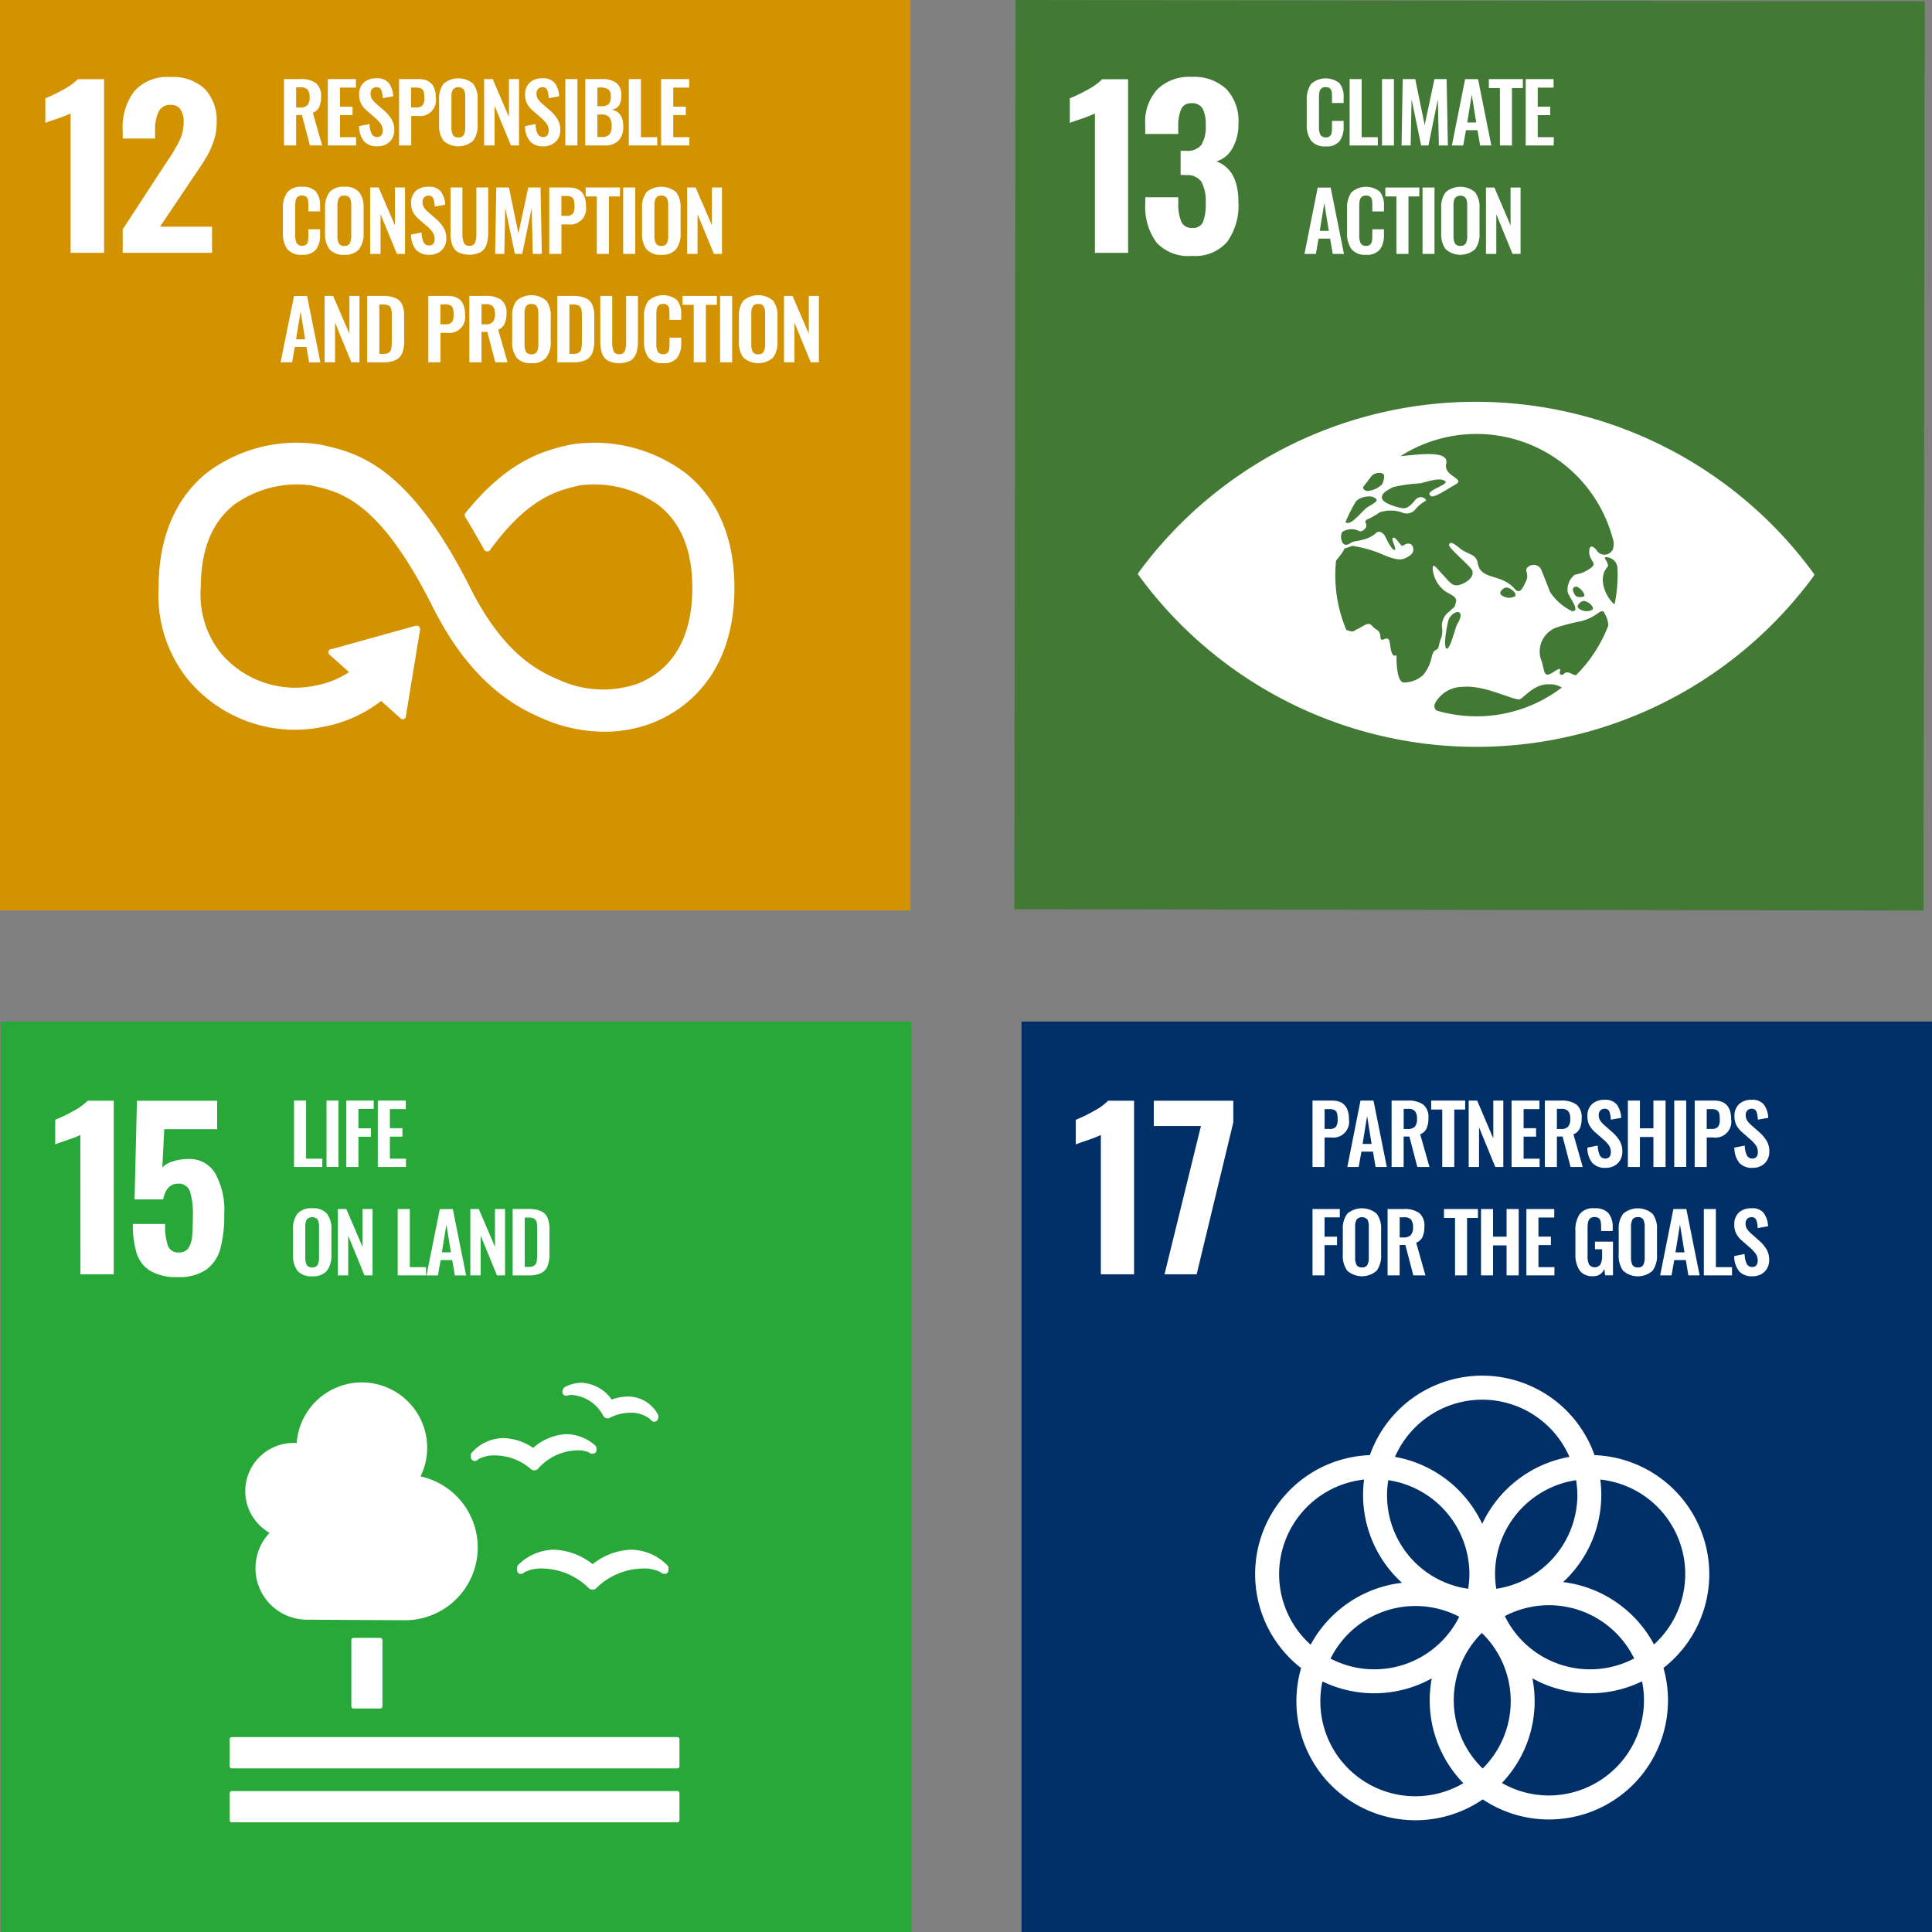
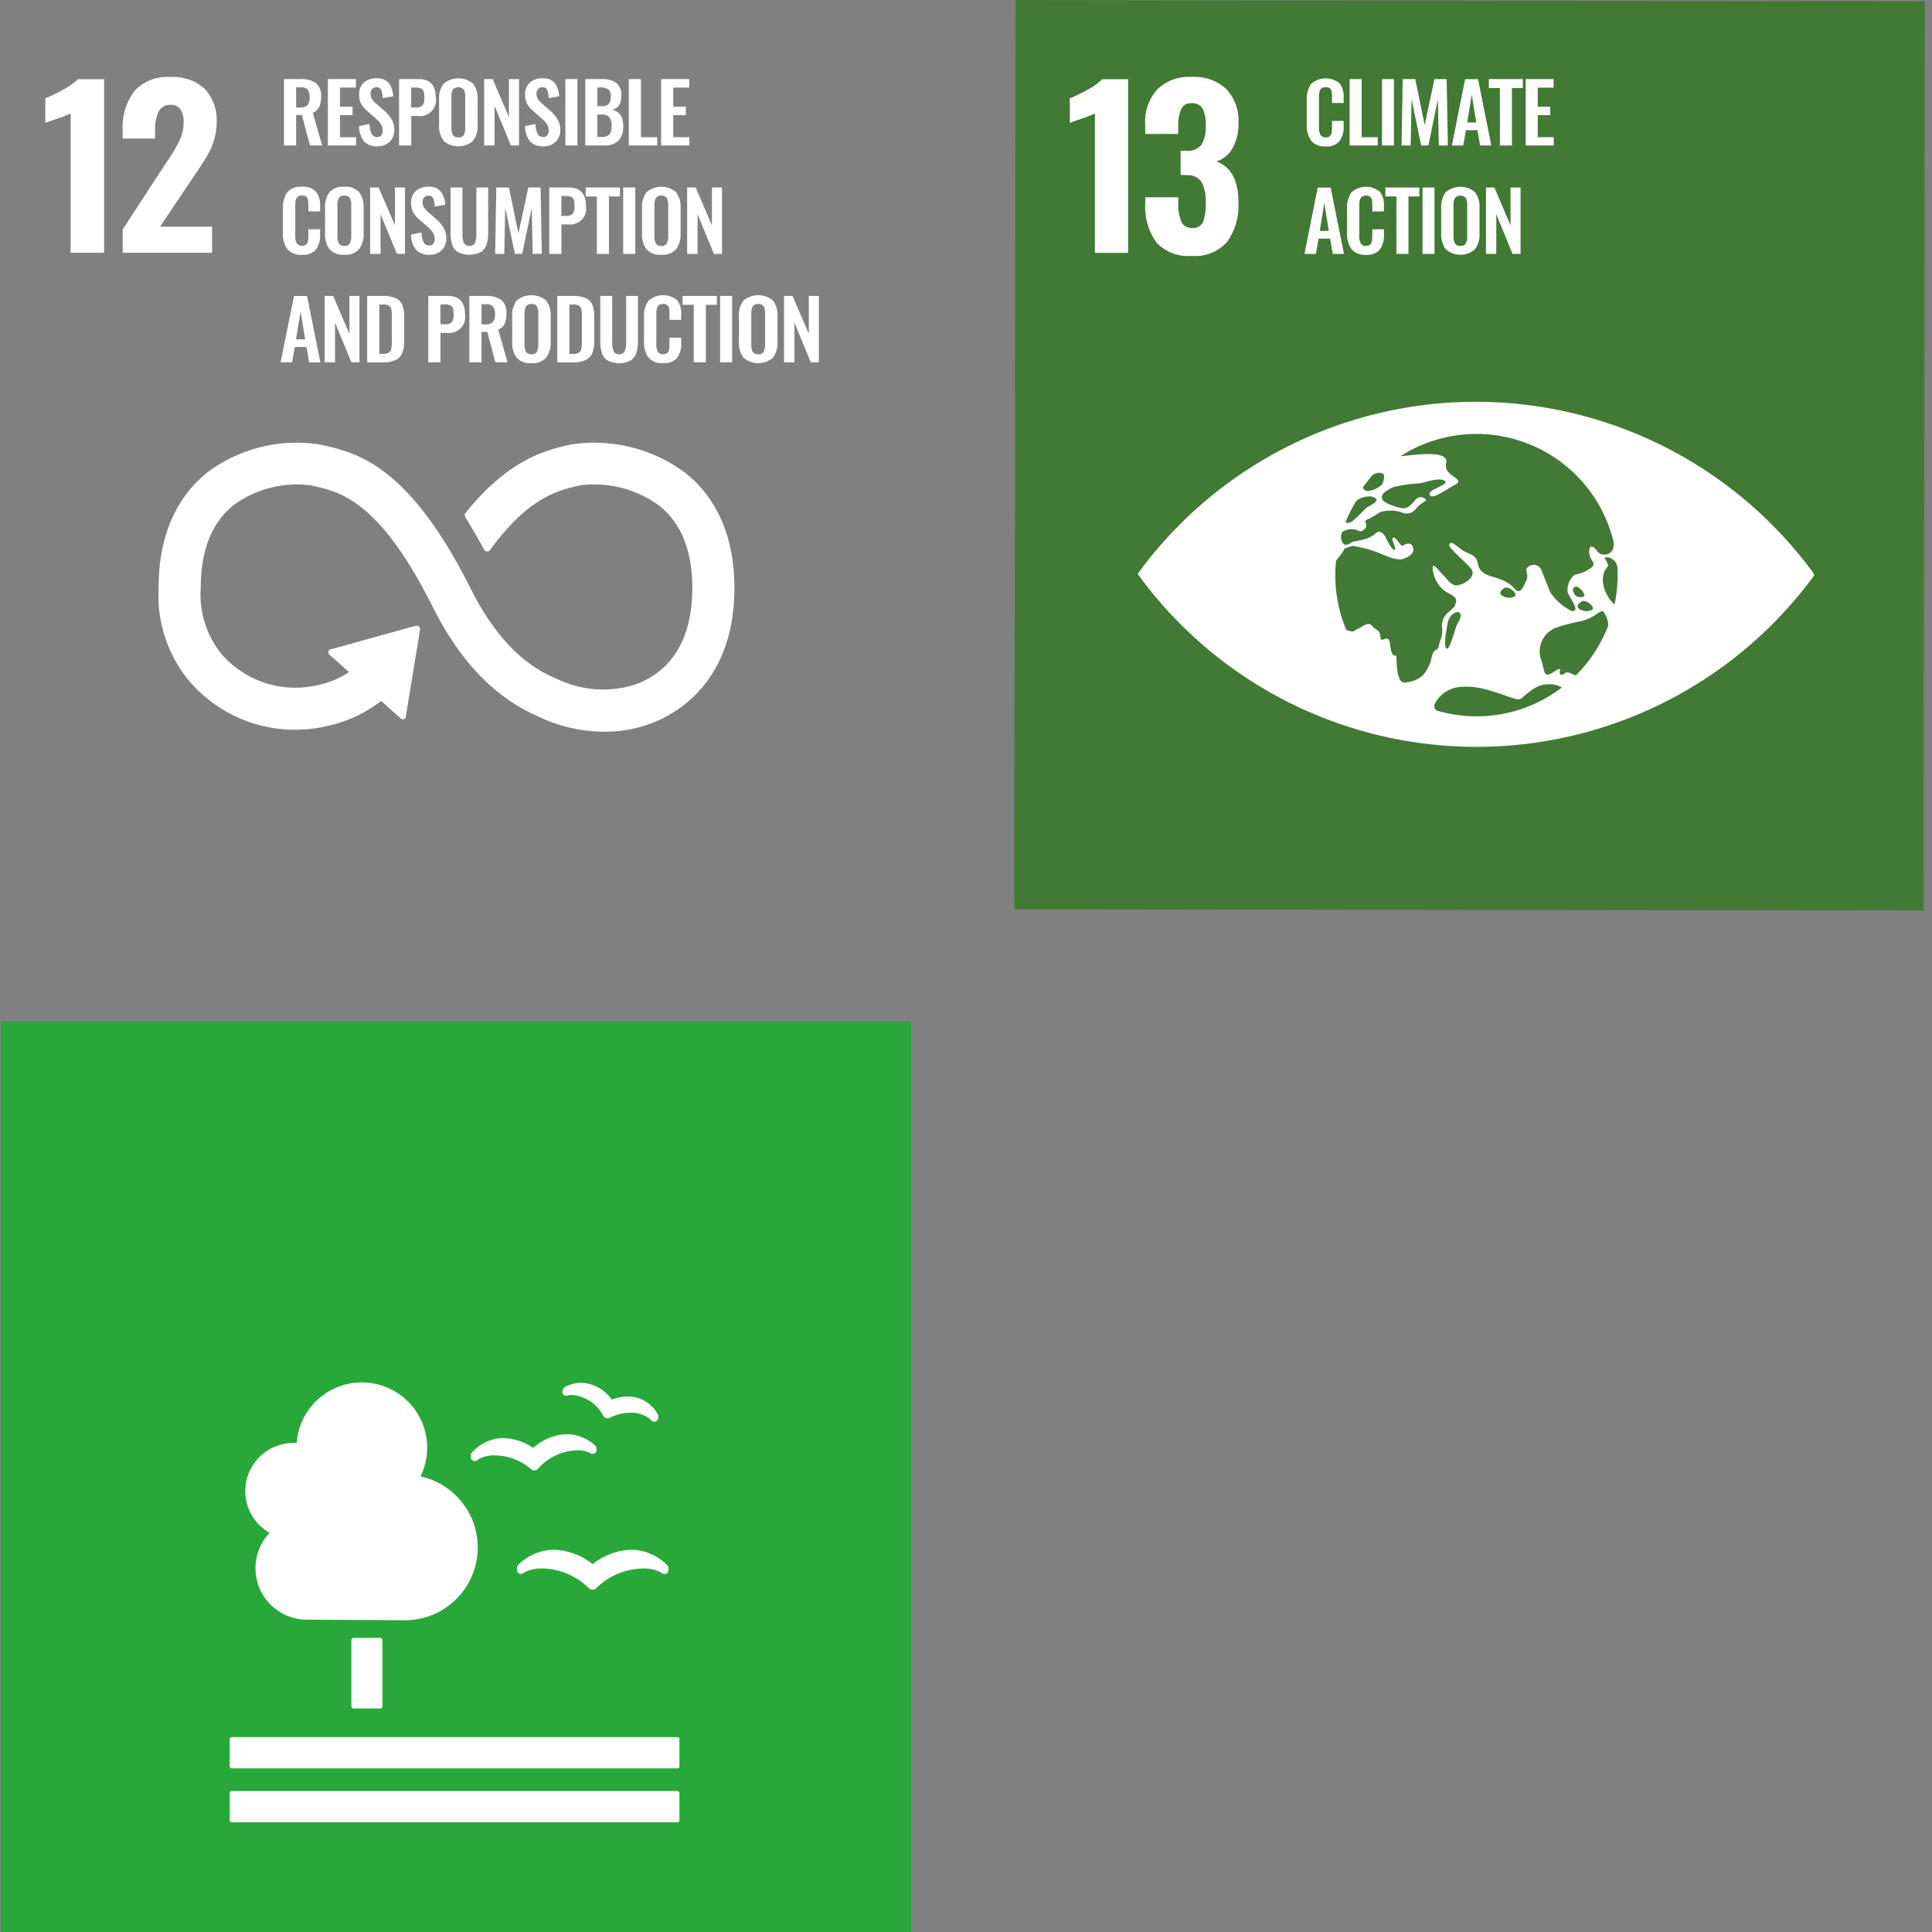
<svg xmlns="http://www.w3.org/2000/svg" width="174" height="174" viewBox="0 0 174 174">
  <rect x="0" y="0" width="174" height="174" fill="#808080" stroke="none" />
-   <path fill="#d39200" d="M0 0h82v82H0z" />
  <path d="M6.359 10.221a12.5 12.5 0 01-1.245.483c-.546.18-.888.3-1.031.367v-2.22a13.041 13.041 0 001.6-.772 5.445 5.445 0 001.333-.946h2.36v15.636H6.359zm4.69 10.444l3.814-5.85.234-.347a14.529 14.529 0 001.088-1.844 3.752 3.752 0 00.352-1.631 1.911 1.911 0 00-.293-1.148.975.975 0 00-.836-.4 1.15 1.15 0 00-1.129.618 3.834 3.834 0 00-.311 1.7v.714h-2.919v-.772a5.375 5.375 0 011.041-3.482 3.949 3.949 0 013.26-1.283 4.18 4.18 0 013.1 1.071 4.139 4.139 0 011.061 3.04 5.079 5.079 0 01-.273 1.679 7.413 7.413 0 01-.641 1.41q-.37.618-1.149 1.756l-3.035 4.518H19.1v2.355h-8.051zM27.02 9.682a.873.873 0 00.665-.214 1.023 1.023 0 00.2-.7 1.089 1.089 0 00-.175-.687.777.777 0 00-.629-.214h-.411v1.815zm-1.444-2.561h1.451a2.325 2.325 0 011.421.358 1.452 1.452 0 01.468 1.229 2.208 2.208 0 01-.166.926 1.025 1.025 0 01-.577.52l.841 2.945h-1.1l-.721-2.738h-.523V13.1h-1.094zm3.95 0h2.531v.768h-1.436v1.719h1.131v.76h-1.131v1.986h1.451v.745h-2.546V7.121zm3.256 5.602a2.14 2.14 0 01-.442-1.366l.944-.184a2.046 2.046 0 00.183.867.53.53 0 00.5.3.459.459 0 00.376-.15.643.643 0 00.122-.411 1.06 1.06 0 00-.16-.6 2.869 2.869 0 00-.5-.547l-.759-.657a2.337 2.337 0 01-.525-.638 1.7 1.7 0 01-.174-.809 1.4 1.4 0 01.417-1.091 1.63 1.63 0 011.152-.385 1.308 1.308 0 011.109.439 2.164 2.164 0 01.387 1.185l-.945.162a2.212 2.212 0 00-.13-.73.412.412 0 00-.421-.251.517.517 0 00-.4.155.567.567 0 00-.145.406.886.886 0 00.119.479 2 2 0 00.371.421l.752.657a3.293 3.293 0 01.662.783 1.849 1.849 0 01.238.951 1.5 1.5 0 01-.19.761 1.355 1.355 0 01-.531.52 1.618 1.618 0 01-.789.189 1.55 1.55 0 01-1.224-.458m4.679-3.047a.755.755 0 00.6-.188 1.079 1.079 0 00.157-.675 2.184 2.184 0 00-.052-.542.461.461 0 00-.212-.285.988.988 0 00-.5-.095h-.424v1.785zM35.94 7.121h1.771q1.541 0 1.541 1.7a1.432 1.432 0 01-1.615 1.624h-.6V13.1H35.94zm5.833 5.027a1.408 1.408 0 00.127-.665V8.729a1.387 1.387 0 00-.123-.656.665.665 0 00-.993 0 1.355 1.355 0 00-.126.653v2.754a1.4 1.4 0 00.126.665.517.517 0 00.5.228.51.51 0 00.491-.228m-1.83.534a2.281 2.281 0 01-.4-1.457V8.98a2.224 2.224 0 01.4-1.439 2.075 2.075 0 012.671 0 2.212 2.212 0 01.4 1.439v2.245a2.265 2.265 0 01-.406 1.454 2.027 2.027 0 01-2.667 0m3.66-5.558h.767l1.466 3.41v-3.41h.908v5.978h-.729l-1.474-3.572v3.572h-.938V7.121zm4.126 5.602a2.14 2.14 0 01-.442-1.366l.945-.184a2.033 2.033 0 00.182.867.531.531 0 00.5.3.457.457 0 00.376-.15.637.637 0 00.122-.411 1.06 1.06 0 00-.16-.6 2.9 2.9 0 00-.5-.547l-.758-.657a2.319 2.319 0 01-.525-.638 1.71 1.71 0 01-.175-.809 1.407 1.407 0 01.417-1.091 1.631 1.631 0 011.153-.385 1.309 1.309 0 011.109.439 2.18 2.18 0 01.386 1.185l-.945.162a2.161 2.161 0 00-.13-.73.412.412 0 00-.42-.251.518.518 0 00-.4.155.568.568 0 00-.146.406.9.9 0 00.119.479 2.1 2.1 0 00.373.421l.75.657a3.258 3.258 0 01.664.783 1.84 1.84 0 01.238.951 1.511 1.511 0 01-.19.761 1.344 1.344 0 01-.532.52 1.615 1.615 0 01-.789.189 1.553 1.553 0 01-1.224-.458m3.19-5.6h1.087v5.978h-1.087zm3.311 5.211a.823.823 0 00.67-.23 1.2 1.2 0 00.186-.752 1.223 1.223 0 00-.205-.786.845.845 0 00-.688-.247H53.8v2.015zm-.044-2.768a.819.819 0 00.651-.21 1.074 1.074 0 00.175-.683.73.73 0 00-.227-.624 1.311 1.311 0 00-.756-.166H53.8v1.683zm-1.473-2.443H54.2a2.162 2.162 0 011.3.339 1.351 1.351 0 01.458 1.159q0 1.13-.87 1.262 1.041.2 1.041 1.476a1.787 1.787 0 01-.416 1.3 1.673 1.673 0 01-1.266.443h-1.74zm3.921 0h1.093v5.233h1.466v.745h-2.559V7.121zm2.909 0h2.529v.768h-1.435v1.719h1.131v.76h-1.131v1.986h1.45v.745h-2.544V7.121zM25.87 22.426a2.411 2.411 0 01-.391-1.473V18.82a2.438 2.438 0 01.387-1.491 1.574 1.574 0 011.334-.509 1.562 1.562 0 011.256.443 1.935 1.935 0 01.373 1.277v.5h-1.058v-.517a3.112 3.112 0 00-.03-.5.5.5 0 00-.152-.295.55.55 0 00-.383-.114.519.519 0 00-.577.447 2.781 2.781 0 00-.04.527v2.591a1.506 1.506 0 00.133.734.639.639 0 00.859.107.538.538 0 00.156-.313 3.128 3.128 0 00.034-.52v-.54h1.057v.48a2.164 2.164 0 01-.365 1.34 1.5 1.5 0 01-1.264.476 1.557 1.557 0 01-1.329-.52m5.636-.51a1.406 1.406 0 00.127-.665V18.5a1.391 1.391 0 00-.123-.658.515.515 0 00-.494-.221.521.521 0 00-.5.225 1.352 1.352 0 00-.126.654v2.752a1.4 1.4 0 00.126.665.52.52 0 00.5.229.51.51 0 00.49-.229m-1.83.535a2.28 2.28 0 01-.4-1.458v-2.248a2.216 2.216 0 01.4-1.439 1.644 1.644 0 011.34-.487 1.633 1.633 0 011.331.487 2.216 2.216 0 01.4 1.439v2.244a2.267 2.267 0 01-.406 1.454 1.609 1.609 0 01-1.327.5 1.626 1.626 0 01-1.34-.5m3.663-5.558h.766l1.465 3.41v-3.41h.909v5.978h-.731l-1.473-3.572v3.572h-.936v-5.978zm4.125 5.602a2.131 2.131 0 01-.442-1.365l.944-.184a2.04 2.04 0 00.182.867.531.531 0 00.5.3.457.457 0 00.376-.15.635.635 0 00.123-.411 1.054 1.054 0 00-.161-.6 2.888 2.888 0 00-.5-.547l-.758-.656a2.341 2.341 0 01-.526-.642 1.709 1.709 0 01-.175-.808 1.411 1.411 0 01.417-1.092 1.638 1.638 0 011.158-.38 1.306 1.306 0 011.108.439 2.163 2.163 0 01.387 1.184l-.945.163a2.151 2.151 0 00-.13-.73.413.413 0 00-.42-.252.522.522 0 00-.4.155.574.574 0 00-.144.406.908.908 0 00.118.48 2.066 2.066 0 00.373.42l.751.658a3.266 3.266 0 01.662.782 1.846 1.846 0 01.238.952 1.513 1.513 0 01-.189.761 1.351 1.351 0 01-.532.52 1.622 1.622 0 01-.79.188 1.551 1.551 0 01-1.223-.458m3.781.222a1.246 1.246 0 01-.52-.672 3.451 3.451 0 01-.149-1.107v-4.045h1.071v4.171a2.049 2.049 0 00.123.8.491.491 0 00.5.28.5.5 0 00.511-.28 2.07 2.07 0 00.122-.8v-4.171h1.065v4.045a3.491 3.491 0 01-.15 1.1 1.24 1.24 0 01-.52.675 2.353 2.353 0 01-2.054 0m3.453-5.82h1.139l.855 4.141.886-4.141h1.108l.112 5.978h-.819l-.088-4.155-.857 4.155h-.661l-.871-4.17-.081 4.17h-.826l.103-5.978zm6.287 2.554a.767.767 0 00.6-.188 1.1 1.1 0 00.156-.676 2.088 2.088 0 00-.053-.542.465.465 0 00-.212-.284.987.987 0 00-.495-.1h-.42v1.79zm-1.517-2.554h1.77q1.541 0 1.54 1.7a1.431 1.431 0 01-1.614 1.624h-.6v2.656h-1.096z" fill="#fff" />
  <path fill="#fff" d="M53.752 17.69h-1.004v-.804h3.087v.804h-.989v5.174h-1.094V17.69zm2.374-.804h1.086v5.978h-1.086zm3.929 5.027a1.407 1.407 0 00.126-.665V18.5a1.391 1.391 0 00-.123-.658.516.516 0 00-.494-.221.521.521 0 00-.5.225 1.365 1.365 0 00-.125.654v2.752a1.408 1.408 0 00.125.665.519.519 0 00.5.229.512.512 0 00.491-.229m-1.831.535a2.28 2.28 0 01-.4-1.458v-2.248a2.216 2.216 0 01.4-1.439 2.075 2.075 0 012.671 0 2.216 2.216 0 01.4 1.439v2.244a2.261 2.261 0 01-.406 1.454 1.608 1.608 0 01-1.327.5 1.627 1.627 0 01-1.34-.5m3.663-5.558h.765l1.467 3.41v-3.41h.907v5.978h-.729l-1.473-3.572v3.572h-.937v-5.978zM27.48 30.557l-.409-2.511-.409 2.511zm-1-3.9h1.175l1.2 5.978h-1.017L27.6 31.25h-1.049l-.245 1.38h-1.035zm2.756-.005h.768l1.465 3.409v-3.409h.908v5.978h-.73l-1.473-3.572v3.572h-.938v-5.978zm5.269 5.218a.86.86 0 00.527-.126.556.556 0 00.209-.35 3.792 3.792 0 00.044-.668v-2.287a2.7 2.7 0 00-.051-.606.476.476 0 00-.22-.306 1.052 1.052 0 00-.524-.1h-.328v4.443zm-1.437-5.218h1.422a2.759 2.759 0 011.146.2 1.161 1.161 0 01.591.6 2.707 2.707 0 01.175 1.067v2.171a2.9 2.9 0 01-.175 1.1 1.215 1.215 0 01-.584.631 2.452 2.452 0 01-1.109.21h-1.466zm7.024 2.554a.759.759 0 00.6-.188 1.083 1.083 0 00.157-.676 2.131 2.131 0 00-.049-.542.465.465 0 00-.212-.285 1 1 0 00-.5-.1h-.424v1.787zm-1.518-2.554h1.771q1.541 0 1.541 1.7a1.432 1.432 0 01-1.615 1.625h-.6v2.653h-1.097zm5.141 2.561a.873.873 0 00.666-.213 1.016 1.016 0 00.2-.7 1.083 1.083 0 00-.175-.687.775.775 0 00-.628-.213h-.409v1.815zm-1.444-2.561h1.452a2.332 2.332 0 011.422.358 1.453 1.453 0 01.468 1.229 2.187 2.187 0 01-.168.926 1.016 1.016 0 01-.576.52l.84 2.945h-1.1l-.721-2.738h-.521v2.738h-1.096zm6.086 5.027a1.394 1.394 0 00.127-.665v-2.753a1.389 1.389 0 00-.123-.657.515.515 0 00-.494-.222.522.522 0 00-.5.225 1.356 1.356 0 00-.127.654v2.753a1.394 1.394 0 00.127.665.517.517 0 00.5.228.51.51 0 00.49-.228m-1.83.534a2.283 2.283 0 01-.4-1.457v-2.244a2.222 2.222 0 01.4-1.439 2.073 2.073 0 012.672 0 2.216 2.216 0 01.4 1.439v2.244a2.264 2.264 0 01-.406 1.453 1.609 1.609 0 01-1.328.5 1.628 1.628 0 01-1.34-.5m5.1-.339a.864.864 0 00.527-.126.552.552 0 00.209-.35 3.677 3.677 0 00.045-.668v-2.287a2.565 2.565 0 00-.053-.606.476.476 0 00-.218-.306 1.061 1.061 0 00-.526-.1h-.328v4.443zm-1.436-5.218h1.42a2.752 2.752 0 011.146.2 1.153 1.153 0 01.591.6 2.707 2.707 0 01.175 1.067v2.171a2.9 2.9 0 01-.175 1.1 1.215 1.215 0 01-.582.631 2.46 2.46 0 01-1.11.21h-1.465zm4.545 5.823a1.244 1.244 0 01-.521-.671 3.48 3.48 0 01-.149-1.107v-4.045h1.073v4.17a2.051 2.051 0 00.122.8.492.492 0 00.5.281.5.5 0 00.509-.281 2.049 2.049 0 00.123-.8v-4.17h1.063V30.7a3.49 3.49 0 01-.148 1.1 1.248 1.248 0 01-.521.675 2.353 2.353 0 01-2.054 0m3.661-.284A2.407 2.407 0 0158 30.719v-2.133a2.429 2.429 0 01.388-1.491 2 2 0 012.589-.067 1.936 1.936 0 01.372 1.278v.5h-1.057v-.516a3.377 3.377 0 00-.029-.5.51.51 0 00-.154-.3.54.54 0 00-.382-.115.58.58 0 00-.4.122.587.587 0 00-.175.325 2.781 2.781 0 00-.041.528v2.591a1.507 1.507 0 00.134.734.516.516 0 00.484.225.522.522 0 00.375-.118.557.557 0 00.157-.313 3.282 3.282 0 00.033-.521v-.539h1.057v.48a2.158 2.158 0 01-.365 1.339 1.5 1.5 0 01-1.264.476 1.553 1.553 0 01-1.328-.52m4.085-4.728h-1.003v-.804h3.087v.804h-.99v5.174h-1.094v-5.174zm2.374-.804h1.086v5.978h-1.086zm3.928 5.027a1.406 1.406 0 00.127-.665v-2.753a1.389 1.389 0 00-.123-.657.516.516 0 00-.495-.222.522.522 0 00-.5.225 1.356 1.356 0 00-.127.654v2.753a1.394 1.394 0 00.127.665.517.517 0 00.5.228.51.51 0 00.491-.228m-1.83.534a2.283 2.283 0 01-.4-1.457v-2.244a2.222 2.222 0 01.4-1.439 2.071 2.071 0 012.671 0 2.211 2.211 0 01.4 1.439v2.244a2.264 2.264 0 01-.4 1.453 2.03 2.03 0 01-2.668 0m3.657-5.557h.767l1.466 3.409v-3.409h.908v5.978h-.731l-1.472-3.572v3.572h-.938v-5.978zm-8.935 15.903a13.717 13.717 0 00-10.3-2.514l-.207.048c-2.056.482-5.32 1.278-9.141 5.982l-.063.08-.049.058a.309.309 0 00-.022.341l.089.145c.479.8 1.084 1.82 1.6 2.764 0 .01.009.018.013.029a.331.331 0 00.292.178.321.321 0 00.225-.091.934.934 0 00.07-.1c3.391-4.653 6.058-5.3 7.862-5.717l.217-.05a9.932 9.932 0 017.065 1.8c2.006 1.57 3.025 4.07 3.025 7.428 0 5.634-2.763 7.837-5.08 8.694a9.537 9.537 0 01-7.058-.462l-.164-.068c-1.972-.849-4.915-2.617-7.689-8.143C36.77 41.818 32.094 40.769 29 40.074l-.166-.036a13.436 13.436 0 00-10.149 2.5c-2.009 1.59-4.4 4.683-4.4 10.379a12.131 12.131 0 002.563 8.183A12.534 12.534 0 0029.4 65.4a12.067 12.067 0 004.926-2.27l1.762 1.577a.289.289 0 00.4-.02.265.265 0 00.07-.189v-.024l1.272-7.756v-.086a.275.275 0 00-.094-.206.265.265 0 00-.187-.07h-.054l-.083.009-7.488 2.08-.137.022a.265.265 0 00-.143.083.28.28 0 00.022.4l.088.08 1.678 1.5a7.87 7.87 0 01-2.749 1.154 8.783 8.783 0 01-8.759-2.815l-.041-.055a8.444 8.444 0 01-1.8-5.9c0-3.368 1-5.869 2.972-7.432a9.654 9.654 0 016.935-1.773l.167.037c2.536.57 6.011 1.349 10.8 10.885 2.485 4.951 5.6 8.188 9.517 9.9a13.917 13.917 0 005.962 1.369 11.947 11.947 0 004.156-.73c2.271-.84 7.553-3.713 7.553-12.231 0-5.693-2.43-8.791-4.469-10.388" />
  <path fill="#427935" d="M91.35 81.892L91.46.003l81.889.112-.112 81.889z" />
  <path d="M98.609 10.225a12.99 12.99 0 01-1.236.482c-.54.18-.882.3-1.022.366V8.854a13 13 0 001.592-.772 5.437 5.437 0 001.323-.946h2.334v15.635h-2.991zm5.521 11.581a5.477 5.477 0 01-.985-3.5v-.54h2.973v.522a4.119 4.119 0 00.289 1.718 1.011 1.011 0 00.985.521.946.946 0 00.955-.53 4.491 4.491 0 00.242-1.728 3.7 3.7 0 00-.367-1.864 1.488 1.488 0 00-1.352-.627 3.768 3.768 0 00-.541-.019v-2.176h.483a1.6 1.6 0 001.389-.541 3.112 3.112 0 00.388-1.776 3.065 3.065 0 00-.28-1.486 1.055 1.055 0 00-1-.483.934.934 0 00-.926.521 3.841 3.841 0 00-.27 1.544v.7h-2.973v-.849a4.349 4.349 0 011.09-3.166 4.1 4.1 0 013.079-1.12 4.271 4.271 0 013.127 1.082 4.154 4.154 0 011.1 3.107 4.28 4.28 0 01-.559 2.268 2.4 2.4 0 01-1.429 1.149q1.99.734 1.988 3.686a5.616 5.616 0 01-1 3.543 3.794 3.794 0 01-3.185 1.283 3.877 3.877 0 01-3.223-1.235m13.948-9.147a2.418 2.418 0 01-.387-1.473V9.058a2.448 2.448 0 01.383-1.491 1.977 1.977 0 012.57-.067 1.952 1.952 0 01.369 1.277v.5h-1.049v-.515a3.4 3.4 0 00-.028-.5.514.514 0 00-.153-.294.535.535 0 00-.38-.116.515.515 0 00-.572.447 2.788 2.788 0 00-.04.527v2.594a1.5 1.5 0 00.133.733.629.629 0 00.851.107.554.554 0 00.157-.313 3.407 3.407 0 00.032-.521v-.538h1.049v.48a2.167 2.167 0 01-.363 1.339 1.481 1.481 0 01-1.254.476 1.539 1.539 0 01-1.318-.52m3.473-5.539h1.086v5.232h1.453v.746h-2.539V7.124zm2.916 0h1.076v5.978h-1.076zm1.866 0h1.13l.848 4.141.879-4.141h1.099l.111 5.978h-.812l-.089-4.155-.849 4.155h-.656l-.863-4.169-.081 4.169h-.82l.103-5.978zm6.62 3.903l-.4-2.508-.407 2.508zm-1-3.9h1.167l1.195 5.978h-1.01l-.237-1.38h-1.04l-.245 1.38h-1.021zm3.134.802h-.996v-.805h3.062v.805h-.982v5.173h-1.084V7.929zm2.324-.805h2.51v.768h-1.425v1.719h1.123v.761h-1.123v1.984h1.441v.746h-2.526V7.124zm-17.734 13.669l-.406-2.509-.408 2.509zm-1-3.9h1.167l1.2 5.978h-1.012l-.237-1.38h-1.04l-.243 1.38h-1.027zm3.033 5.535a2.423 2.423 0 01-.388-1.472v-2.134a2.447 2.447 0 01.384-1.49 1.969 1.969 0 012.568-.066 1.938 1.938 0 01.371 1.276v.5h-1.049v-.516a3.213 3.213 0 00-.03-.5.5.5 0 00-.152-.295.537.537 0 00-.379-.114.568.568 0 00-.4.121.577.577 0 00-.174.325 2.781 2.781 0 00-.042.529v2.59a1.509 1.509 0 00.133.734.512.512 0 00.481.225.518.518 0 00.372-.119.552.552 0 00.155-.312 3.15 3.15 0 00.034-.521v-.539h1.049v.48a2.172 2.172 0 01-.363 1.339 1.479 1.479 0 01-1.255.476 1.535 1.535 0 01-1.317-.52m4.057-4.732h-.995v-.804h3.061v.804h-.981v5.174h-1.085v-5.174zm2.354-.804h1.078v5.979h-1.078zm3.898 5.026a1.416 1.416 0 00.125-.664V18.5a1.4 1.4 0 00-.121-.657.658.658 0 00-.987 0 1.375 1.375 0 00-.125.653v2.753a1.416 1.416 0 00.125.664.514.514 0 00.495.229.506.506 0 00.488-.229m-1.817.535a2.3 2.3 0 01-.4-1.457v-2.242a2.24 2.24 0 01.4-1.439 2.044 2.044 0 012.651 0 2.234 2.234 0 01.4 1.439v2.244a2.278 2.278 0 01-.4 1.453 2 2 0 01-2.647 0m3.628-5.557h.76l1.454 3.41v-3.41h.901v5.978h-.724l-1.461-3.572v3.572h-.93v-5.978zm11.586 37.519c-.34-.093-1.766-2.069-.634-3.366.188-.213-.378-.841-.224-.853a1.031 1.031 0 011.107.888c.012.243.021.489.021.738a12.743 12.743 0 01-.27 2.593m-3.49 6.414a2.067 2.067 0 01-.4-.148c-.695-.354-.613.21-.953.086s.387-.919-.639-.251-.746-.1-1.189-1.236a2.308 2.308 0 011.318-2.714 16.086 16.086 0 012.31-.607c1.528-.379 1.852-1.285 2.128-.733.053.1.1.2.149.294a2.03 2.03 0 01.195.829 12.75 12.75 0 01-2.92 4.48m-8.972 3.689a12.7 12.7 0 01-3.571-.518.521.521 0 01-.155-.62 2.837 2.837 0 012.493-1.514c2.06-.2 4.768 1.345 5.2 1.1s1.306-1.379 2.584-1.329a2 2 0 011.159.292 12.669 12.669 0 01-7.71 2.592m-1.718-8.289c-.174.286-.655 2.424-.975 2.174s.133-2.48.225-2.649c.5-.92 1.59-.874.75.475m5.2-2.517a1.145 1.145 0 01-1.214-.111c-.32-.249.2-.66.393-.676.429-.038 1.071.561.821.787m5.611.029c-.137-.051-.258-.181-.361-.493a.286.286 0 01.416-.364 1.232 1.232 0 01.6.73c0 .208-.513.182-.654.127m.539.392c.429-.034 1.068.559.818.787a1.14 1.14 0 01-1.211-.111c-.321-.249.2-.661.393-.676m-13.643 5.051a3.653 3.653 0 01-.784 1.628 2.634 2.634 0 01-1.734.66c-.579-.044-.657-1.587-.655-2.381 0-.274-.39.538-.589-1.113-.13-1.058-.81.109-.856-.6s-.386-.564-.742-1-.8.042-1.294.264-.291.334-.992.113l-.044-.018a12.687 12.687 0 01-.993-4.95c0-.429.025-.851.065-1.268a.965.965 0 01.078-.118c.675-.8.66-.981.66-.981l.744-.257a12.477 12.477 0 012.082.523c.736.277 1.9.9 2.571.63.488-.2.87-.467.826-.874-.054-.509-.456-.631-.942-.288-.18.127-.561-.769-.86-.724s.369 1.052.115 1.1-.765-1.051-.853-1.228-.48-.616-.835-.281c-.751.711-1.969.666-2.214.848-.746.556-.94-.184-.923-.634.03-.1.06-.207.093-.309a1.521 1.521 0 011.415-.155c.329.219.566-.056.694-.19a.46.46 0 000-.517c-.083-.175.165-.3.334-.35a8.976 8.976 0 00.964-.574 3.177 3.177 0 011.932-.007 1.022 1.022 0 001.269-.255 3.407 3.407 0 01.922-.767c.185-.086-.452-.682-.977-.033s-.8.7-1.042.7-1.714-.369-1.894-.834.46-.809 1-1.071a13.271 13.271 0 012.4-.337c.77-.167 1.755-.553 2.251-.215s-2.073.913-1.23 1.371c.3.164 1.656-.78 2.121-1.019 1.095-.563-1.057-.752-.778-1.9.318-1.294-2.64-.8-4.113-.689a12.707 12.707 0 0119.2 7.764 2.08 2.08 0 01-.063.589.83.83 0 01-1.488.112c-.129-.187-.673-.7-.656.179s.854.972.042 1.5a3.14 3.14 0 01-1.338.533 1.712 1.712 0 00-.649 1.524c.089.486 1.247 1.813.386 1.757a4.975 4.975 0 01-1.968-1.723c-.264-.7-.552-1.39-.756-1.92a.759.759 0 00-1.2-.354c-.452.309.125.619-.2 1.281s-.557 1.251-1.034.705c-1.239-1.424-3.044-.726-3.324-2.309-.151-.858-.891-.775-1.508-1.263s-.964-.747-1.069-.4c-.093.306 1.94 1.923 2.085 2.337.214.614-.612 1.155-1.216 1.3s-.867-.34-1.458-.958-.85-1.058-.892-.574a2.783 2.783 0 001.163 2.113c.514.326 1.09.474.923 1s0 .231-.581.8a1.555 1.555 0 00-.646 1.549c.039.794-.166.839-.292 1.5s-.41.088-.66 1.056m-6.812-14.021l.066-.077a1.708 1.708 0 011-.365c.319-.054.74.106.79.316s-.8.593-.948.736c-.44.4-1.129 1.227-1.531 1.315a.483.483 0 01-.328-.035 12.648 12.648 0 01.949-1.89m.654-1.3c.164-.241.712-.929.779-1.016a.976.976 0 01.616-.252c.193-.037.451.072.482.218a1.7 1.7 0 01-.171.808 2.107 2.107 0 01-1.348.606c-.3-.046-.414-.276-.358-.364m40.407 7.568a37.681 37.681 0 00-60.476-.082c-.093.131-.172.243-.237.339.064.1.143.21.236.341a37.677 37.677 0 0060.474.083c.1-.132.174-.244.237-.342-.063-.1-.14-.208-.234-.339" fill="#fff" />
  <path fill="#28a838" d="M.066 92h82v82h-82z" />
-   <path d="M7.239 102.221A12.957 12.957 0 016 102.7c-.543.181-.885.3-1.026.367v-2.219a13.04 13.04 0 001.6-.773 5.382 5.382 0 001.326-.943h2.344v15.636h-3zm6.276 12.228a2.869 2.869 0 01-1.22-1.612 8.72 8.72 0 01-.33-2.606h2.906a5.5 5.5 0 00.252 1.959.964.964 0 00.987.609.972.972 0 00.853-.386 2.208 2.208 0 00.338-1.052q.068-.666.068-1.921a6.527 6.527 0 00-.262-2.133 1.036 1.036 0 00-1.075-.7q-1.044 0-1.336 1.41H12.12l.213-8.88h7.225v2.563h-4.765l-.174 3.455a2.024 2.024 0 01.93-.551 4.42 4.42 0 011.414-.221 2.675 2.675 0 012.42 1.293 6.809 6.809 0 01.814 3.629 12.075 12.075 0 01-.33 3.079 3.49 3.49 0 01-1.249 1.931 4.248 4.248 0 01-2.625.7 4.579 4.579 0 01-2.478-.57M26.48 99.12h1.088v5.234h1.46v.745H26.48V99.12zm2.926 0h1.081v5.978h-1.081zm1.784 0h2.466v.753h-1.377v1.742h1.125v.761h-1.125v2.723H31.19V99.12zm2.836 0h2.519v.768h-1.43v1.719h1.126v.761h-1.126v1.986h1.445v.745h-2.534V99.12zm-5.421 14.792a1.4 1.4 0 00.127-.664V110.5a1.4 1.4 0 00-.122-.657.659.659 0 00-.989 0 1.363 1.363 0 00-.126.654v2.753a1.405 1.405 0 00.126.664.514.514 0 00.5.229.5.5 0 00.488-.229m-1.821.535a2.291 2.291 0 01-.4-1.458v-2.243a2.231 2.231 0 01.4-1.44 1.633 1.633 0 011.333-.487 1.62 1.62 0 011.325.487 2.219 2.219 0 01.4 1.44v2.243a2.269 2.269 0 01-.4 1.454 1.6 1.6 0 01-1.322.5 1.614 1.614 0 01-1.333-.5m3.637-5.559h.762l1.459 3.409v-3.409h.904v5.978h-.726l-1.466-3.573v3.573h-.933v-5.978zm5.39 0h1.09v5.233h1.459v.745h-2.549v-5.978zm4.792 3.904l-.407-2.51-.407 2.51zm-1-3.9h1.17l1.2 5.978h-1.014l-.238-1.381h-1.043l-.245 1.381h-1.03zm2.748-.004h.763l1.459 3.409v-3.409h.902v5.978h-.724l-1.467-3.573v3.573h-.933v-5.978zM47.6 114.1a.866.866 0 00.525-.126.558.558 0 00.207-.35 3.685 3.685 0 00.045-.668v-2.288a2.7 2.7 0 00-.052-.606.476.476 0 00-.219-.306 1.054 1.054 0 00-.522-.1h-.325v4.444zm-1.43-5.218h1.414a2.733 2.733 0 011.141.2 1.148 1.148 0 01.588.6 2.706 2.706 0 01.174 1.067v2.177a2.9 2.9 0 01-.174 1.1 1.2 1.2 0 01-.581.63 2.411 2.411 0 01-1.1.211h-1.46z" fill="#fff" />
  <rect x="31.643" y="147.509" width="2.801" height="6.363" rx=".183" fill="#fff" />
  <path d="M61.01 156.447H20.871a.187.187 0 00-.183.188v2.446a.182.182 0 00.183.18H61.01a.184.184 0 00.183-.18v-2.446a.189.189 0 00-.183-.188m0 4.86H20.871a.182.182 0 00-.183.18v2.453a.183.183 0 00.183.18H61.01a.185.185 0 00.183-.18v-2.453a.184.184 0 00-.183-.18m-7.639-20.438a5.941 5.941 0 00-3.471-1.3 4.645 4.645 0 00-3.224 1.365.343.343 0 00-.108.251v.218a.344.344 0 00.116.273.32.32 0 00.283.066.351.351 0 00.074-.019.541.541 0 00.2-.127 3.263 3.263 0 011.608-.333 6.084 6.084 0 014.135 1.727l.037.034a.489.489 0 00.349.144.477.477 0 00.34-.141l.033-.034a6.1 6.1 0 014.141-1.73 3.264 3.264 0 011.612.333.594.594 0 00.222.136.5.5 0 00.235.007.343.343 0 00.253-.33v-.193a.343.343 0 00-.108-.247 4.658 4.658 0 00-3.262-1.4 5.905 5.905 0 00-3.466 1.305m-2.489-15.948a.334.334 0 00-.176.21l-.04.134a.34.34 0 00.053.3.327.327 0 00.248.135.123.123 0 00.05 0 .436.436 0 00.194-.049.983.983 0 01.244-.027 3.485 3.485 0 012.867 1.866l.014.026a.409.409 0 00.257.2.5.5 0 00.127.02.435.435 0 00.2-.05l.026-.013a4.022 4.022 0 011.79-.442 2.73 2.73 0 011.831.585.475.475 0 00.134.149 1.2 1.2 0 00.131.062.364.364 0 00.059.009.217.217 0 00.036 0 .349.349 0 00.33-.245l.034-.117a.314.314 0 00.014-.1.324.324 0 00-.047-.172 3.021 3.021 0 00-2.723-1.63 4.3 4.3 0 00-1.445.27 3.508 3.508 0 00-2.706-1.512 3.342 3.342 0 00-1.505.38M42.4 131.08l.012.18a.332.332 0 00.16.269.337.337 0 00.271.041.491.491 0 00.058-.018.439.439 0 00.174-.128 2.942 2.942 0 011.53-.346 4.967 4.967 0 013.174 1.2l.029.029a.476.476 0 00.309.116h.029a.474.474 0 00.316-.15l.026-.031a4.828 4.828 0 013.519-1.62 2.41 2.41 0 011.047.19.52.52 0 00.208.108.453.453 0 00.147.009.411.411 0 00.084-.02.342.342 0 00.229-.344l-.01-.157a.336.336 0 00-.121-.237 3.946 3.946 0 00-2.567-1.007 4.793 4.793 0 00-3.005 1.238 5.016 5.016 0 00-2.677-.885 3.836 3.836 0 00-2.849 1.311.355.355 0 00-.093.256m-20.312 3.207a4.344 4.344 0 014.351-4.336c.094 0 .186.008.28.013a5.884 5.884 0 1111.157 3 6.553 6.553 0 01-1.427 12.954c-.265 0-8.781-.051-8.781-.051a4.635 4.635 0 01-3.389-7.822 4.329 4.329 0 01-2.191-3.761" fill="#fff" />
-   <path fill="#003067" d="M92 92h82v82H92z" />
-   <path d="M99.145 102.221a12.8 12.8 0 01-1.235.482q-.811.272-1.022.366v-2.218a12.877 12.877 0 001.592-.773 5.429 5.429 0 001.322-.945h2.335v15.635h-2.992zm9.015-.811h-4.247v-2.277h7.161v1.949l-3.301 13.686h-2.894l3.281-13.358zm11.555.264a.748.748 0 00.6-.188 1.088 1.088 0 00.156-.676 2.189 2.189 0 00-.052-.542.463.463 0 00-.21-.284.977.977 0 00-.49-.095h-.422v1.785zm-1.508-2.554h1.758q1.527 0 1.527 1.7a1.425 1.425 0 01-1.6 1.624h-.6v2.656h-1.086zm5.322 3.905l-.405-2.51-.406 2.51zm-1-3.905h1.171l1.2 5.979h-1.011l-.237-1.38h-1.041l-.243 1.38h-1.025zm4.233 2.562a.871.871 0 00.662-.214 1.03 1.03 0 00.193-.7 1.087 1.087 0 00-.173-.686.767.767 0 00-.624-.215h-.4v1.817zm-1.432-2.562h1.44a2.307 2.307 0 011.41.358 1.462 1.462 0 01.465 1.23 2.2 2.2 0 01-.167.925 1.016 1.016 0 01-.572.521l.834 2.945h-1.093l-.714-2.739h-.517v2.74h-1.086zm4.562.805h-.997v-.805h3.062v.805h-.981v5.174h-1.084v-5.174zm2.382-.805h.761l1.455 3.41v-3.41h.901v5.979h-.724l-1.461-3.573v3.573h-.932V99.12zm3.861 0h2.51v.769h-1.425v1.718h1.123v.761h-1.123v1.986h1.44v.745h-2.525V99.12zm4.429 2.562a.867.867 0 00.661-.214 1.03 1.03 0 00.195-.7 1.093 1.093 0 00-.174-.686.765.765 0 00-.623-.215h-.406v1.817zm-1.431-2.562h1.437a2.3 2.3 0 011.411.358 1.462 1.462 0 01.465 1.23 2.187 2.187 0 01-.167.925 1.013 1.013 0 01-.572.521l.835 2.945h-1.093l-.717-2.739h-.515v2.74h-1.084zm4.267 5.603a2.161 2.161 0 01-.439-1.367l.937-.184a2.106 2.106 0 00.181.868.529.529 0 00.5.3.448.448 0 00.373-.152.629.629 0 00.123-.409 1.077 1.077 0 00-.159-.6 2.884 2.884 0 00-.5-.546l-.754-.657a2.341 2.341 0 01-.52-.638 1.7 1.7 0 01-.174-.809 1.414 1.414 0 01.413-1.092 1.618 1.618 0 011.144-.384 1.292 1.292 0 011.1.439 2.171 2.171 0 01.384 1.185l-.937.162a2.223 2.223 0 00-.129-.731.413.413 0 00-.418-.251.511.511 0 00-.395.156.571.571 0 00-.144.406.9.9 0 00.119.479 2.028 2.028 0 00.369.421l.745.657a3.248 3.248 0 01.658.782 1.861 1.861 0 01.234.952 1.505 1.505 0 01-.187.76 1.35 1.35 0 01-.528.521 1.593 1.593 0 01-.782.188 1.535 1.535 0 01-1.215-.457m3.21-5.602h1.084v2.495h1.218V99.12h1.093v5.979h-1.093v-2.701h-1.218v2.701h-1.084V99.12zm4.176 0h1.079v5.978h-1.079zm3.344 2.554a.753.753 0 00.6-.188 1.089 1.089 0 00.155-.676 2.2 2.2 0 00-.051-.542.462.462 0 00-.212-.284.969.969 0 00-.49-.095h-.42v1.785zm-1.5-2.554h1.756q1.527 0 1.527 1.7a1.425 1.425 0 01-1.6 1.624h-.6v2.656h-1.085zm4.014 5.603a2.149 2.149 0 01-.439-1.367l.937-.184a2.076 2.076 0 00.18.868.529.529 0 00.5.3.45.45 0 00.372-.152.635.635 0 00.122-.409 1.076 1.076 0 00-.158-.6 2.9 2.9 0 00-.5-.546l-.753-.657a2.336 2.336 0 01-.519-.638 1.7 1.7 0 01-.174-.809 1.414 1.414 0 01.413-1.092 1.613 1.613 0 011.144-.384 1.293 1.293 0 011.1.439 2.179 2.179 0 01.384 1.185l-.938.162a2.2 2.2 0 00-.129-.731.411.411 0 00-.417-.251.513.513 0 00-.4.156.572.572 0 00-.145.406.889.889 0 00.12.479 2.028 2.028 0 00.369.421l.745.657a3.266 3.266 0 01.657.782 1.872 1.872 0 01.235.952 1.526 1.526 0 01-.187.76 1.367 1.367 0 01-.527.521 1.6 1.6 0 01-.784.188 1.528 1.528 0 01-1.213-.457m-38.431 4.163h2.459v.753h-1.373v1.742h1.122v.76h-1.122v2.724h-1.086v-5.979zm4.945 5.027a1.408 1.408 0 00.125-.665V110.5a1.4 1.4 0 00-.12-.657.653.653 0 00-.985 0 1.356 1.356 0 00-.126.653v2.752a1.407 1.407 0 00.126.665.51.51 0 00.494.229.5.5 0 00.486-.229m-1.814.535a2.291 2.291 0 01-.4-1.458v-2.244a2.223 2.223 0 01.4-1.438 2.04 2.04 0 012.648 0 2.217 2.217 0 01.4 1.438v2.244a2.275 2.275 0 01-.4 1.454 2 2 0 01-2.645 0m5.059-2.998a.86.86 0 00.661-.214 1.032 1.032 0 00.2-.7 1.1 1.1 0 00-.173-.686.768.768 0 00-.624-.214h-.406v1.815zm-1.43-2.561h1.438a2.289 2.289 0 011.409.359 1.455 1.455 0 01.465 1.229 2.2 2.2 0 01-.166.925 1.014 1.014 0 01-.571.521l.833 2.945h-1.091l-.717-2.738h-.516v2.738h-1.084zm6.073.805h-.996v-.805h3.062v.805h-.982v5.174h-1.084v-5.174zm2.34-.805h1.085v2.495h1.217v-2.495h1.092v5.979h-1.092v-2.701h-1.217v2.701h-1.085v-5.979zm4.088 0h2.509v.768h-1.423v1.72h1.121v.76h-1.121v1.986h1.438v.745h-2.524v-5.979zm4.787 5.532a2.622 2.622 0 01-.373-1.524v-2.007a2.58 2.58 0 01.385-1.546 1.531 1.531 0 011.32-.521 1.608 1.608 0 011.269.439 1.928 1.928 0 01.385 1.3v.311H144.2v-.339a2.606 2.606 0 00-.041-.517.491.491 0 00-.17-.3.609.609 0 00-.388-.1.552.552 0 00-.406.133.647.647 0 00-.173.34 2.89 2.89 0 00-.041.538v2.5a1.634 1.634 0 00.137.761.637.637 0 001.025-.015 1.723 1.723 0 00.146-.8v-.561h-.644v-.687h1.624v3.034h-.708l-.074-.583a1.011 1.011 0 01-1.012.664 1.389 1.389 0 01-1.22-.528m5.745-.497a1.421 1.421 0 00.125-.665V110.5a1.386 1.386 0 00-.123-.657.506.506 0 00-.49-.222.513.513 0 00-.494.226 1.356 1.356 0 00-.126.653v2.752a1.407 1.407 0 00.126.665.511.511 0 00.494.229.5.5 0 00.488-.229m-1.816.535a2.291 2.291 0 01-.4-1.458v-2.244a2.223 2.223 0 01.4-1.438 2.041 2.041 0 012.649 0 2.223 2.223 0 01.4 1.438v2.244a2.281 2.281 0 01-.4 1.454 2 2 0 01-2.646 0m5.522-1.658l-.406-2.51-.407 2.51zm-1-3.905h1.165l1.2 5.979h-1.012l-.236-1.381h-1.041l-.243 1.381h-1.026zm2.742 0h1.084v5.234h1.454v.745h-2.538v-5.979zm3.176 5.602a2.155 2.155 0 01-.439-1.365l.938-.184a2.042 2.042 0 00.181.867.526.526 0 00.5.3.448.448 0 00.373-.152.633.633 0 00.122-.409 1.071 1.071 0 00-.16-.6 2.947 2.947 0 00-.5-.547l-.754-.656a2.327 2.327 0 01-.52-.638 1.725 1.725 0 01-.174-.809 1.419 1.419 0 01.414-1.092 1.617 1.617 0 011.144-.384 1.287 1.287 0 011.1.439 2.177 2.177 0 01.384 1.185l-.936.162a2.214 2.214 0 00-.13-.731.41.41 0 00-.417-.25.517.517 0 00-.4.154.581.581 0 00-.143.407.9.9 0 00.119.479 2.023 2.023 0 00.368.421l.746.657a3.3 3.3 0 01.656.782 1.856 1.856 0 01.238.952 1.517 1.517 0 01-.19.76 1.347 1.347 0 01-.527.521 1.59 1.59 0 01-.782.188 1.529 1.529 0 01-1.215-.458m-15.847 28a10.694 10.694 0 003.439-7.863 10.886 10.886 0 00-.09-1.371 8.555 8.555 0 014.836 14.85 10.752 10.752 0 00-8.185-5.616m7.284 10.65a8.58 8.58 0 01-8.569 8.568 8.493 8.493 0 01-4.225-1.125 10.673 10.673 0 002.746-9.425 10.7 10.7 0 009.875.269 8.639 8.639 0 01.173 1.713m-29.147.072a8.506 8.506 0 01.187-1.776 10.71 10.71 0 009.846-.27 10.7 10.7 0 002.847 9.436 8.552 8.552 0 01-12.88-7.39m-3.713-11.437a8.581 8.581 0 017.651-8.519 10.7 10.7 0 003.415 9.3 10.755 10.755 0 00-8.227 5.575 8.545 8.545 0 01-2.839-6.353m18.29-15.716a8.576 8.576 0 017.854 5.152 10.762 10.762 0 00-7.854 6.029 10.757 10.757 0 00-7.854-6.029 8.577 8.577 0 017.854-5.152m2.039 19.491a8.54 8.54 0 0111.647 3.815 8.542 8.542 0 01-11.647-3.815m-4.107.058a8.536 8.536 0 01-11.59 3.769 8.539 8.539 0 0111.59-3.769m-6.389-12.3a8.573 8.573 0 017.305 8.465 8.786 8.786 0 01-.111 1.317 8.489 8.489 0 01-7.194-9.782m8.5 25.967a8.544 8.544 0 01-.078-12.206 8.544 8.544 0 01.078 12.206m8.53-24.65a8.573 8.573 0 01-7.306 8.465 8.786 8.786 0 01-.111-1.317 8.571 8.571 0 017.3-8.464 8.5 8.5 0 01.113 1.316m11.883 7.148a10.742 10.742 0 00-10.336-10.72 10.728 10.728 0 00-20.233 0 10.721 10.721 0 00-6.192 19.178 10.721 10.721 0 0016.36 11.827 10.722 10.722 0 0016.275-11.839 10.719 10.719 0 004.126-8.446" fill="#fff" />
</svg>